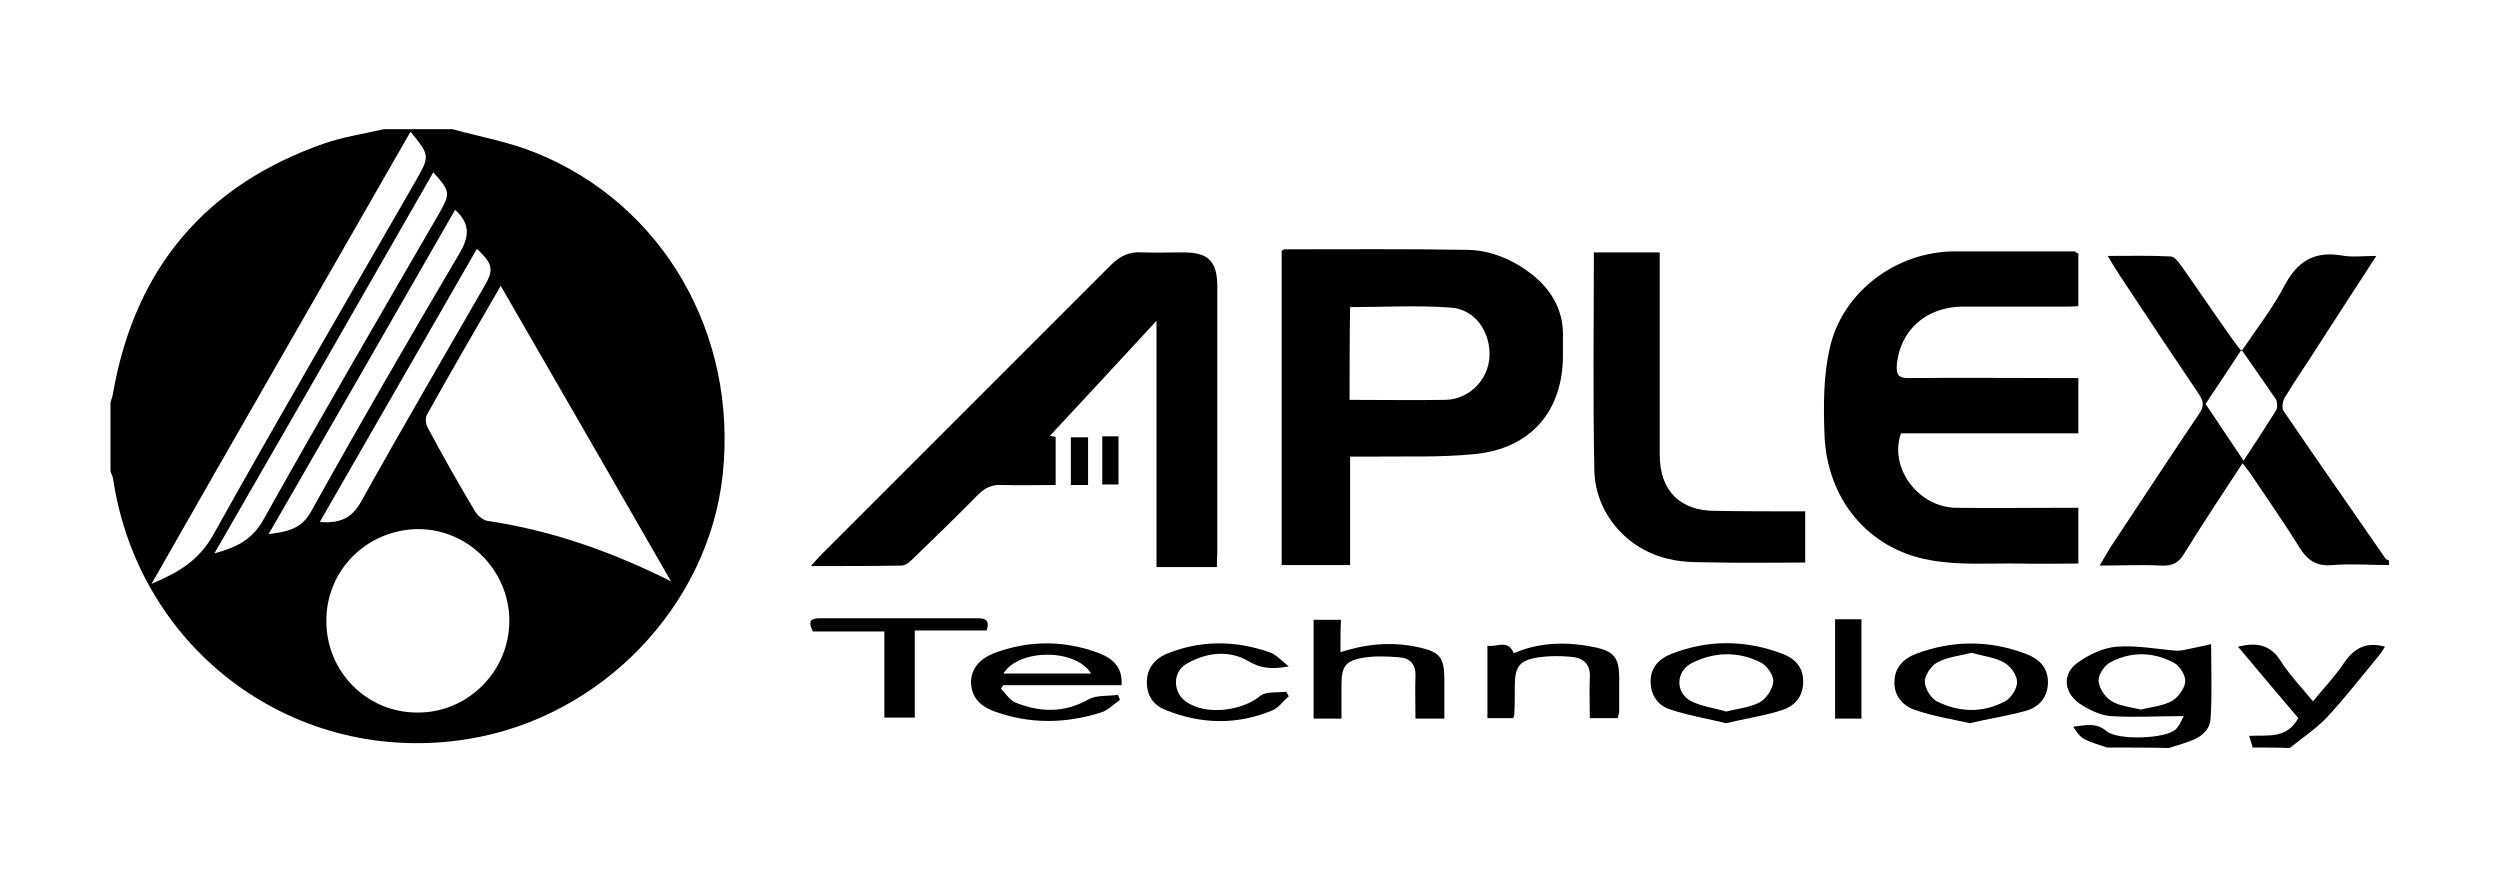
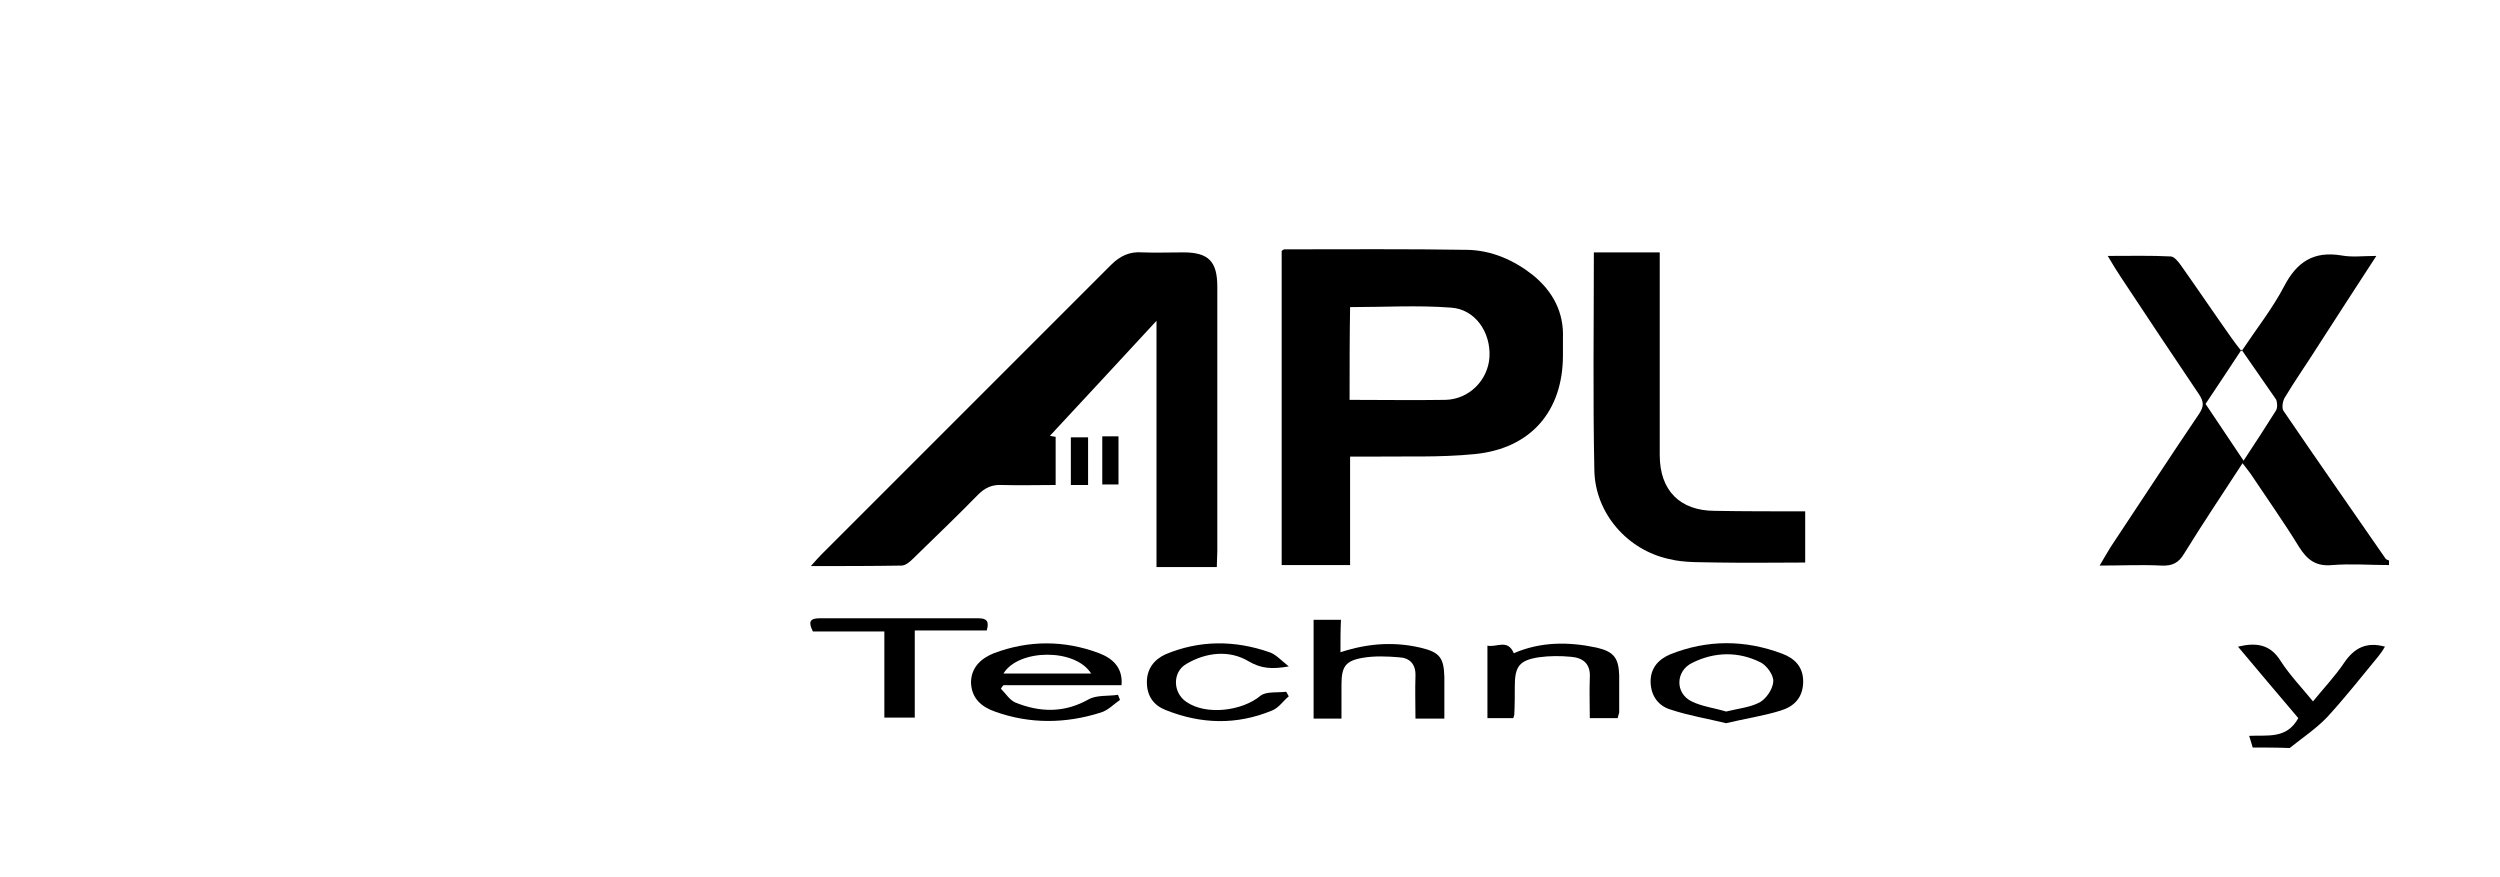
<svg xmlns="http://www.w3.org/2000/svg" version="1.1" id="Layer_1" x="0px" y="0px" viewBox="0 0 493.3 173.1" style="enable-background:new 0 0 493.3 173.1;" xml:space="preserve">
  <g>
-     <path d="M89.3,25.5c5.5,1.5,11.1,2.5,16.3,4.6c25.2,10.1,40,35.8,37,63.6c-2.8,25.9-23.9,47.8-50.1,52.1   c-34,5.6-65.1-17.2-70.2-51.4c-0.1-0.5-0.4-1-0.5-1.5c0-4.5,0-9,0-13.5c0.2-0.6,0.4-1.2,0.5-1.8c4.3-24.6,18.2-41.1,41.7-49.3   c3.8-1.3,7.8-1.9,11.7-2.8C80.3,25.5,84.8,25.5,89.3,25.5z M132.4,114.7c-11.1-19.3-22.2-38.6-33.6-58.3   c-5.1,8.8-9.9,17.1-14.6,25.5c-0.3,0.6-0.2,1.8,0.2,2.5c3,5.6,6.1,11.1,9.4,16.6c0.5,0.8,1.6,1.7,2.5,1.8   C109,104.7,120.8,108.9,132.4,114.7z M64.4,122.4c-0.1,10.1,8,18.3,18.1,18.2c9.9,0,18-8.2,18-18.1c0-9.9-8.1-18.1-18-18.1   C72.5,104.5,64.4,112.4,64.4,122.4z M29.9,115.2c5.5-2.3,9.4-4.7,12.2-9.7C55.2,82,68.8,58.7,82.2,35.4c2.6-4.6,2.6-4.8-1.2-9.4   C64.1,55.5,47.1,85,29.9,115.2z M85.5,34C71.2,59,56.9,83.9,42.3,109.2c4.4-1.2,7.5-2.7,9.7-6.7c11.3-20.2,23-40.3,34.6-60.3   C88.9,38.1,88.9,37.8,85.5,34z M89.8,41.4c-12.2,21.3-24.4,42.5-36.8,64c3.7-0.5,6.5-1,8.4-4.5c9.5-17.1,19.3-34,29.2-50.8   C92.5,46.9,93,44.3,89.8,41.4z M63.1,103c4,0.3,6.3-0.7,8.2-4.1c7.9-14.2,16.1-28.2,24.2-42.3c2-3.4,1.8-4.5-1.4-7.5   C83.8,67,73.5,84.9,63.1,103z" />
    <path d="M471.4,111.5c-3.7,0-7.5-0.3-11.2,0c-3.2,0.3-4.9-1-6.5-3.5c-3-4.9-6.4-9.7-9.6-14.5c-0.5-0.7-1-1.3-1.6-2.1   c-3.9,6-7.8,11.8-11.5,17.8c-1.1,1.9-2.4,2.5-4.5,2.4c-3.9-0.2-7.8,0-12.2,0c0.9-1.5,1.5-2.6,2.2-3.7c5.8-8.7,11.5-17.5,17.4-26.2   c1-1.5,1-2.4,0-3.9c-5.2-7.7-10.3-15.4-15.4-23.1c-0.8-1.2-1.6-2.5-2.6-4.2c4.5,0,8.5-0.1,12.4,0.1c0.7,0,1.5,1,2,1.7   c3.4,4.8,6.7,9.7,10.1,14.5c0.5,0.7,1.1,1.5,1.9,2.5c3-4.5,6.1-8.4,8.4-12.8c2.5-4.8,5.8-7,11.3-6.1c2.1,0.4,4.2,0.1,6.9,0.1   c-4,6.1-7.7,11.9-11.4,17.6c-2.2,3.5-4.6,6.9-6.7,10.4c-0.4,0.7-0.6,2.1-0.2,2.6c6.6,9.7,13.4,19.4,20.1,29.1   c0.1,0.2,0.5,0.3,0.7,0.4C471.4,110.8,471.4,111.2,471.4,111.5z M442.3,69c-2.6,3.9-4.8,7.3-7.1,10.7c2.5,3.7,4.9,7.3,7.5,11.2   c2.3-3.5,4.4-6.7,6.4-9.9c0.3-0.5,0.3-1.6,0-2.2C446.9,75.6,444.8,72.6,442.3,69z" />
-     <path d="M415.8,147.5c-1.5-0.5-3-0.9-4.4-1.6c-1-0.5-1.7-1.5-2.3-2.5c2.4-0.3,4.5-0.9,6.6,0.9c2.2,1.8,11.4,1.5,13.5-0.3   c0.9-0.7,1.3-2.1,1.7-2.7c-5,0-9.7,0.3-14.5,0c-2.1-0.2-4.3-1.3-6.1-2.5c-3.1-2.2-3.4-5.8-0.4-8c2.2-1.6,5.1-3,7.8-3.2   c3.9-0.3,7.9,0.5,11.9,0.8c0.5,0,1.1-0.1,1.6-0.2c1.6-0.3,3.2-0.7,5.1-1.1c0,5.2,0.2,9.9-0.1,14.5c-0.1,2.8-2.3,4.1-4.8,4.9   c-1.1,0.4-2.3,0.7-3.4,1.1C424,147.5,419.9,147.5,415.8,147.5z M422.4,140c2.1-0.5,4.4-0.7,6.2-1.7c1.2-0.7,2.5-2.5,2.6-3.8   c0.1-1.2-1.1-3.1-2.2-3.7c-4.1-2.2-8.5-2.3-12.6-0.1c-1.2,0.6-2.4,2.5-2.3,3.7c0.1,1.4,1.3,3.2,2.5,3.9   C418.1,139.3,420.3,139.5,422.4,140z" />
    <path d="M444.5,147.5c-0.2-0.7-0.4-1.4-0.7-2.3c3.6-0.2,7.4,0.7,9.7-3.5c-3.9-4.6-7.8-9.2-11.9-14.1c3.7-0.9,6.4-0.4,8.4,2.8   c1.8,2.8,4.2,5.3,6.4,8c2.1-2.6,4.4-5,6.2-7.7c2-2.9,4.4-4.1,8-3.1c-0.4,0.7-0.8,1.3-1.3,1.9c-3.3,4-6.6,8.2-10.1,12   c-2.2,2.3-4.9,4.1-7.4,6.1C449.3,147.5,446.9,147.5,444.5,147.5z" />
    <path d="M240.1,111.9c-4.1,0-7.9,0-11.9,0c0-16,0-31.9,0-48.6c-7.5,8.1-14.5,15.7-21.5,23.2c-0.4-0.3-0.7-0.5-1.1-0.8   c0.8,0.2,1.7,0.3,2.7,0.5c0,3,0,6.1,0,9.5c-3.6,0-7.1,0.1-10.6,0c-1.9-0.1-3.3,0.5-4.7,1.9c-4.2,4.3-8.5,8.4-12.8,12.6   c-0.6,0.6-1.5,1.4-2.3,1.4c-5.8,0.1-11.5,0.1-17.9,0.1c0.9-1,1.4-1.6,2-2.2c19.1-19.1,38.1-38.1,57.2-57.2c1.8-1.8,3.7-2.7,6.2-2.5   c2.7,0.1,5.4,0,8.1,0c5,0,6.7,1.8,6.7,6.8c0,11.1,0,22.3,0,33.4c0,6.3,0,12.5,0,18.8C240.2,109.8,240.1,110.8,240.1,111.9z" />
    <path d="M266.4,90.1c0,7.3,0,14.3,0,21.4c-4.6,0-9,0-13.5,0c0-20.8,0-41.4,0-62c0.2-0.1,0.4-0.3,0.5-0.3c12.1,0,24.2-0.1,36.2,0.1   c4.7,0.1,9.1,2,12.9,5c3.9,3.2,6.1,7.3,5.9,12.4c0,1.1,0,2.2,0,3.4c0,11-6.3,18.4-17.4,19.5c-7,0.7-14,0.4-21,0.5   C268.9,90.1,267.8,90.1,266.4,90.1z M266.3,78.9c6.5,0,12.7,0.1,18.9,0c4.7-0.1,8.4-3.9,8.7-8.4c0.3-4.9-2.8-9.5-7.6-9.8   c-6.6-0.5-13.2-0.1-19.9-0.1C266.3,66.7,266.3,72.7,266.3,78.9z" />
-     <path d="M410.1,50c0,3.5,0,6.8,0,10.4c-1.1,0.1-2.1,0.1-3.1,0.1c-6.6,0-13.3,0-19.9,0c-7,0.1-12.1,4.6-12.8,11.3   c-0.2,2,0.2,2.9,2.5,2.8c10-0.1,20,0,30.1,0c1,0,2,0,3.2,0c0,3.7,0,7.2,0,10.9c-11.7,0-23.4,0-35,0c-2.4,6.8,3.4,14.6,10.9,14.7   c6.9,0.1,13.9,0,20.8,0c1,0,2,0,3.3,0c0,3.7,0,7.1,0,11c-3.9,0-7.7,0.1-11.5,0c-6-0.1-12.1,0.4-17.9-0.7   c-12.2-2.2-20.3-12.2-20.7-24.9c-0.2-5.6-0.2-11.3,1-16.7c2.4-11.2,13-19.2,24.6-19.3c8,0,15.9,0,23.9,0   C409.5,49.8,409.7,49.9,410.1,50z" />
    <path d="M356.2,100.9c0,3.5,0,6.6,0,10.1c-5.7,0-11.3,0.1-16.9,0c-3.4-0.1-6.8,0.1-10-0.7c-8.2-1.8-14.5-9-14.7-17.4   c-0.3-14.3-0.1-28.6-0.1-43.1c4.3,0,8.4,0,13,0c0,1,0,1.9,0,2.9c0,12.4,0,24.7,0,37.1c0,7,4,11,10.9,11   C344.3,100.9,350.1,100.9,356.2,100.9z" />
    <path d="M221.3,135.2c-7.8,0-15.6,0-23.3,0c-0.2,0.2-0.4,0.5-0.5,0.7c0.9,0.9,1.7,2.2,2.8,2.7c4.9,2,9.7,2.1,14.5-0.6   c1.6-0.9,3.9-0.6,5.8-0.9c0.1,0.3,0.3,0.7,0.4,1c-1.3,0.9-2.4,2.1-3.8,2.5c-6.9,2.2-14,2.3-20.9-0.2c-2.6-0.9-4.6-2.6-4.7-5.7   c0-3,2-4.8,4.5-5.8c6.9-2.6,13.9-2.6,20.8,0C219.5,129.9,221.6,131.7,221.3,135.2z M215.3,132.9c-3.1-5-14.3-4.9-17.3,0   C203.7,132.9,209.3,132.9,215.3,132.9z" />
    <path d="M264.5,128.7c5.5-1.8,10.6-2.1,15.8-0.9c3.8,0.9,4.6,2,4.7,5.8c0,2.7,0,5.4,0,8.2c-2,0-3.6,0-5.7,0c0-2.8-0.1-5.6,0-8.4   c0.1-2.4-1.2-3.6-3.2-3.7c-2.4-0.2-4.9-0.3-7.2,0.1c-3.5,0.6-4.2,1.8-4.2,5.4c0,2.1,0,4.3,0,6.6c-1.9,0-3.6,0-5.5,0   c0-6.4,0-12.9,0-19.5c1.7,0,3.4,0,5.4,0C264.5,124.3,264.5,126.4,264.5,128.7z" />
    <path d="M340.6,142.7c-3.7-0.9-7.4-1.5-11-2.7c-2.3-0.7-3.8-2.6-3.9-5.3c-0.1-2.8,1.5-4.6,3.9-5.6c7.3-2.9,14.7-2.9,22.1-0.1   c2.4,0.9,4.2,2.6,4.1,5.7c-0.1,3-1.8,4.7-4.4,5.5C347.9,141.3,344.3,141.8,340.6,142.7z M340.6,140.4c2.4-0.6,4.7-0.8,6.6-1.8   c1.3-0.7,2.6-2.6,2.7-4.1c0.1-1.3-1.3-3.2-2.5-3.8c-4.4-2.2-9.1-2.1-13.5,0.1c-3.3,1.6-3.4,6-0.1,7.6   C335.8,139.4,338.3,139.7,340.6,140.4z" />
-     <path d="M388.7,142.7c-3.6-0.8-7.3-1.4-10.8-2.6c-2.4-0.8-4.1-2.7-4.1-5.4c0-2.9,1.7-4.7,4.3-5.7c7.2-2.7,14.4-2.7,21.6,0   c2.5,0.9,4.4,2.6,4.4,5.6c0,3-1.8,5-4.5,5.7C396,141.3,392.4,141.8,388.7,142.7z M389.1,128.8c-2.3,0.6-4.8,0.8-6.8,1.9   c-1.2,0.6-2.5,2.5-2.5,3.8c0,1.3,1.2,3.3,2.4,3.9c4.4,2.2,9.1,2.3,13.4,0c1.2-0.6,2.5-2.6,2.4-3.9c0-1.3-1.3-3.1-2.6-3.8   C393.6,129.7,391.4,129.5,389.1,128.8z" />
    <path d="M319.2,141.7c-1.8,0-3.5,0-5.5,0c0-2.7-0.1-5.3,0-7.9c0.2-2.8-1.3-4-3.7-4.2c-2.1-0.2-4.3-0.2-6.4,0.1   c-3.8,0.6-4.7,1.8-4.7,5.7c0,1.9,0,3.7-0.1,5.6c0,0.2-0.1,0.3-0.2,0.7c-1.6,0-3.2,0-5.1,0c0-4.6,0-9.3,0-14.3   c1.8,0.4,4-1.4,5.2,1.5c5.3-2.3,10.8-2.3,16.4-1.1c3.4,0.8,4.3,2.1,4.4,5.5c0,2.4,0,4.9,0,7.3C319.4,141,319.3,141.2,319.2,141.7z" />
    <path d="M174.5,141.6c0-5.7,0-11.2,0-17c-4.8,0-9.4,0-14.1,0c-0.9-1.8-0.7-2.6,1.3-2.6c10.5,0,21,0,31.4,0c1.7,0,2.1,0.7,1.6,2.4   c-4.6,0-9.3,0-14.2,0c0,5.8,0,11.4,0,17.2C178.5,141.6,176.7,141.6,174.5,141.6z" />
    <path d="M254.3,131.5c-3.4,0.6-5.5,0.4-7.9-1c-3.8-2.3-8.4-1.8-12.3,0.5c-2.8,1.6-2.7,5.7,0,7.5c3.9,2.7,11,1.8,14.6-1.2   c1.1-0.9,3.4-0.6,5.1-0.8c0.2,0.3,0.3,0.6,0.5,0.9c-1.1,0.9-2,2.3-3.3,2.8c-7,2.9-14,2.7-21-0.1c-2.3-0.9-3.7-2.7-3.7-5.5   c0-2.7,1.5-4.5,3.7-5.5c6.7-2.8,13.6-2.8,20.5-0.4C251.7,129.1,252.7,130.2,254.3,131.5z" />
-     <path d="M367.3,141.8c-1.8,0-3.4,0-5.2,0c0-6.5,0-13,0-19.6c1.7,0,3.4,0,5.2,0C367.3,128.7,367.3,135.2,367.3,141.8z" />
    <path d="M214.7,95.7c-1.2,0-2.2,0-3.4,0c0-3.1,0-6.2,0-9.4c1.1,0,2.1,0,3.4,0C214.7,89.3,214.7,92.4,214.7,95.7z" />
    <path d="M217.5,86.1c1.2,0,2.1,0,3.2,0c0,3.2,0,6.3,0,9.5c-1,0-2,0-3.2,0C217.5,92.5,217.5,89.4,217.5,86.1z" />
  </g>
</svg>